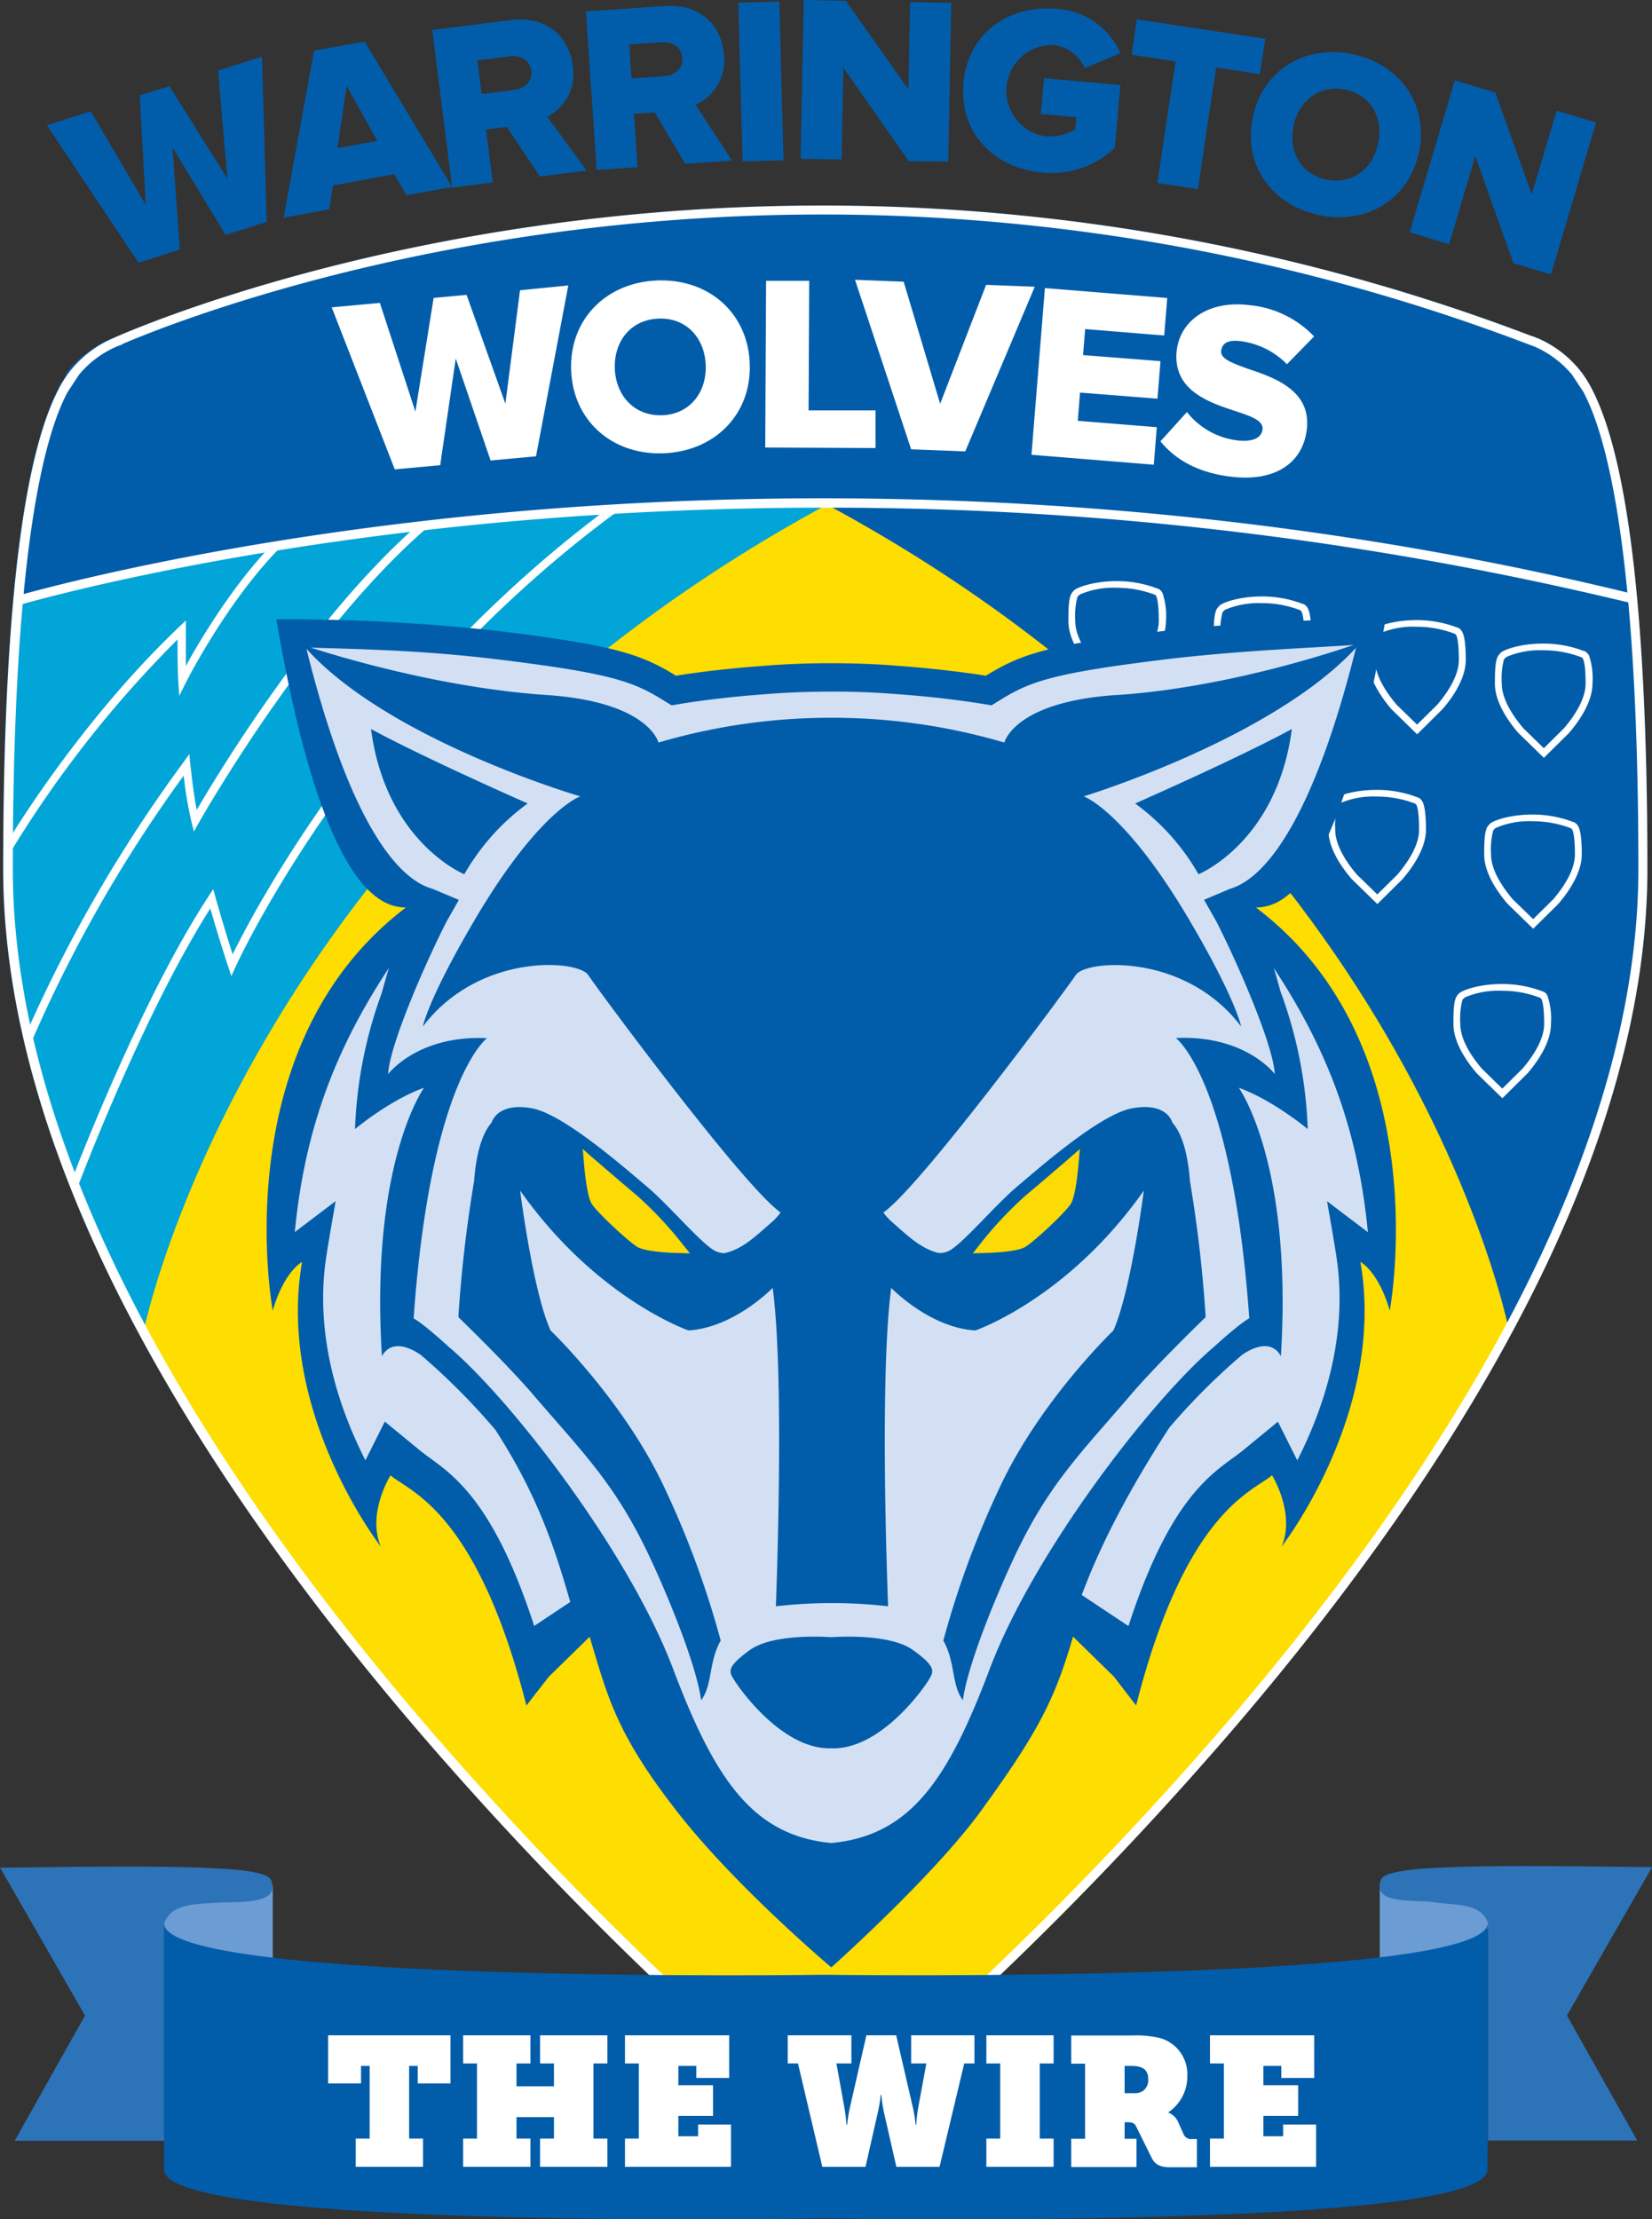
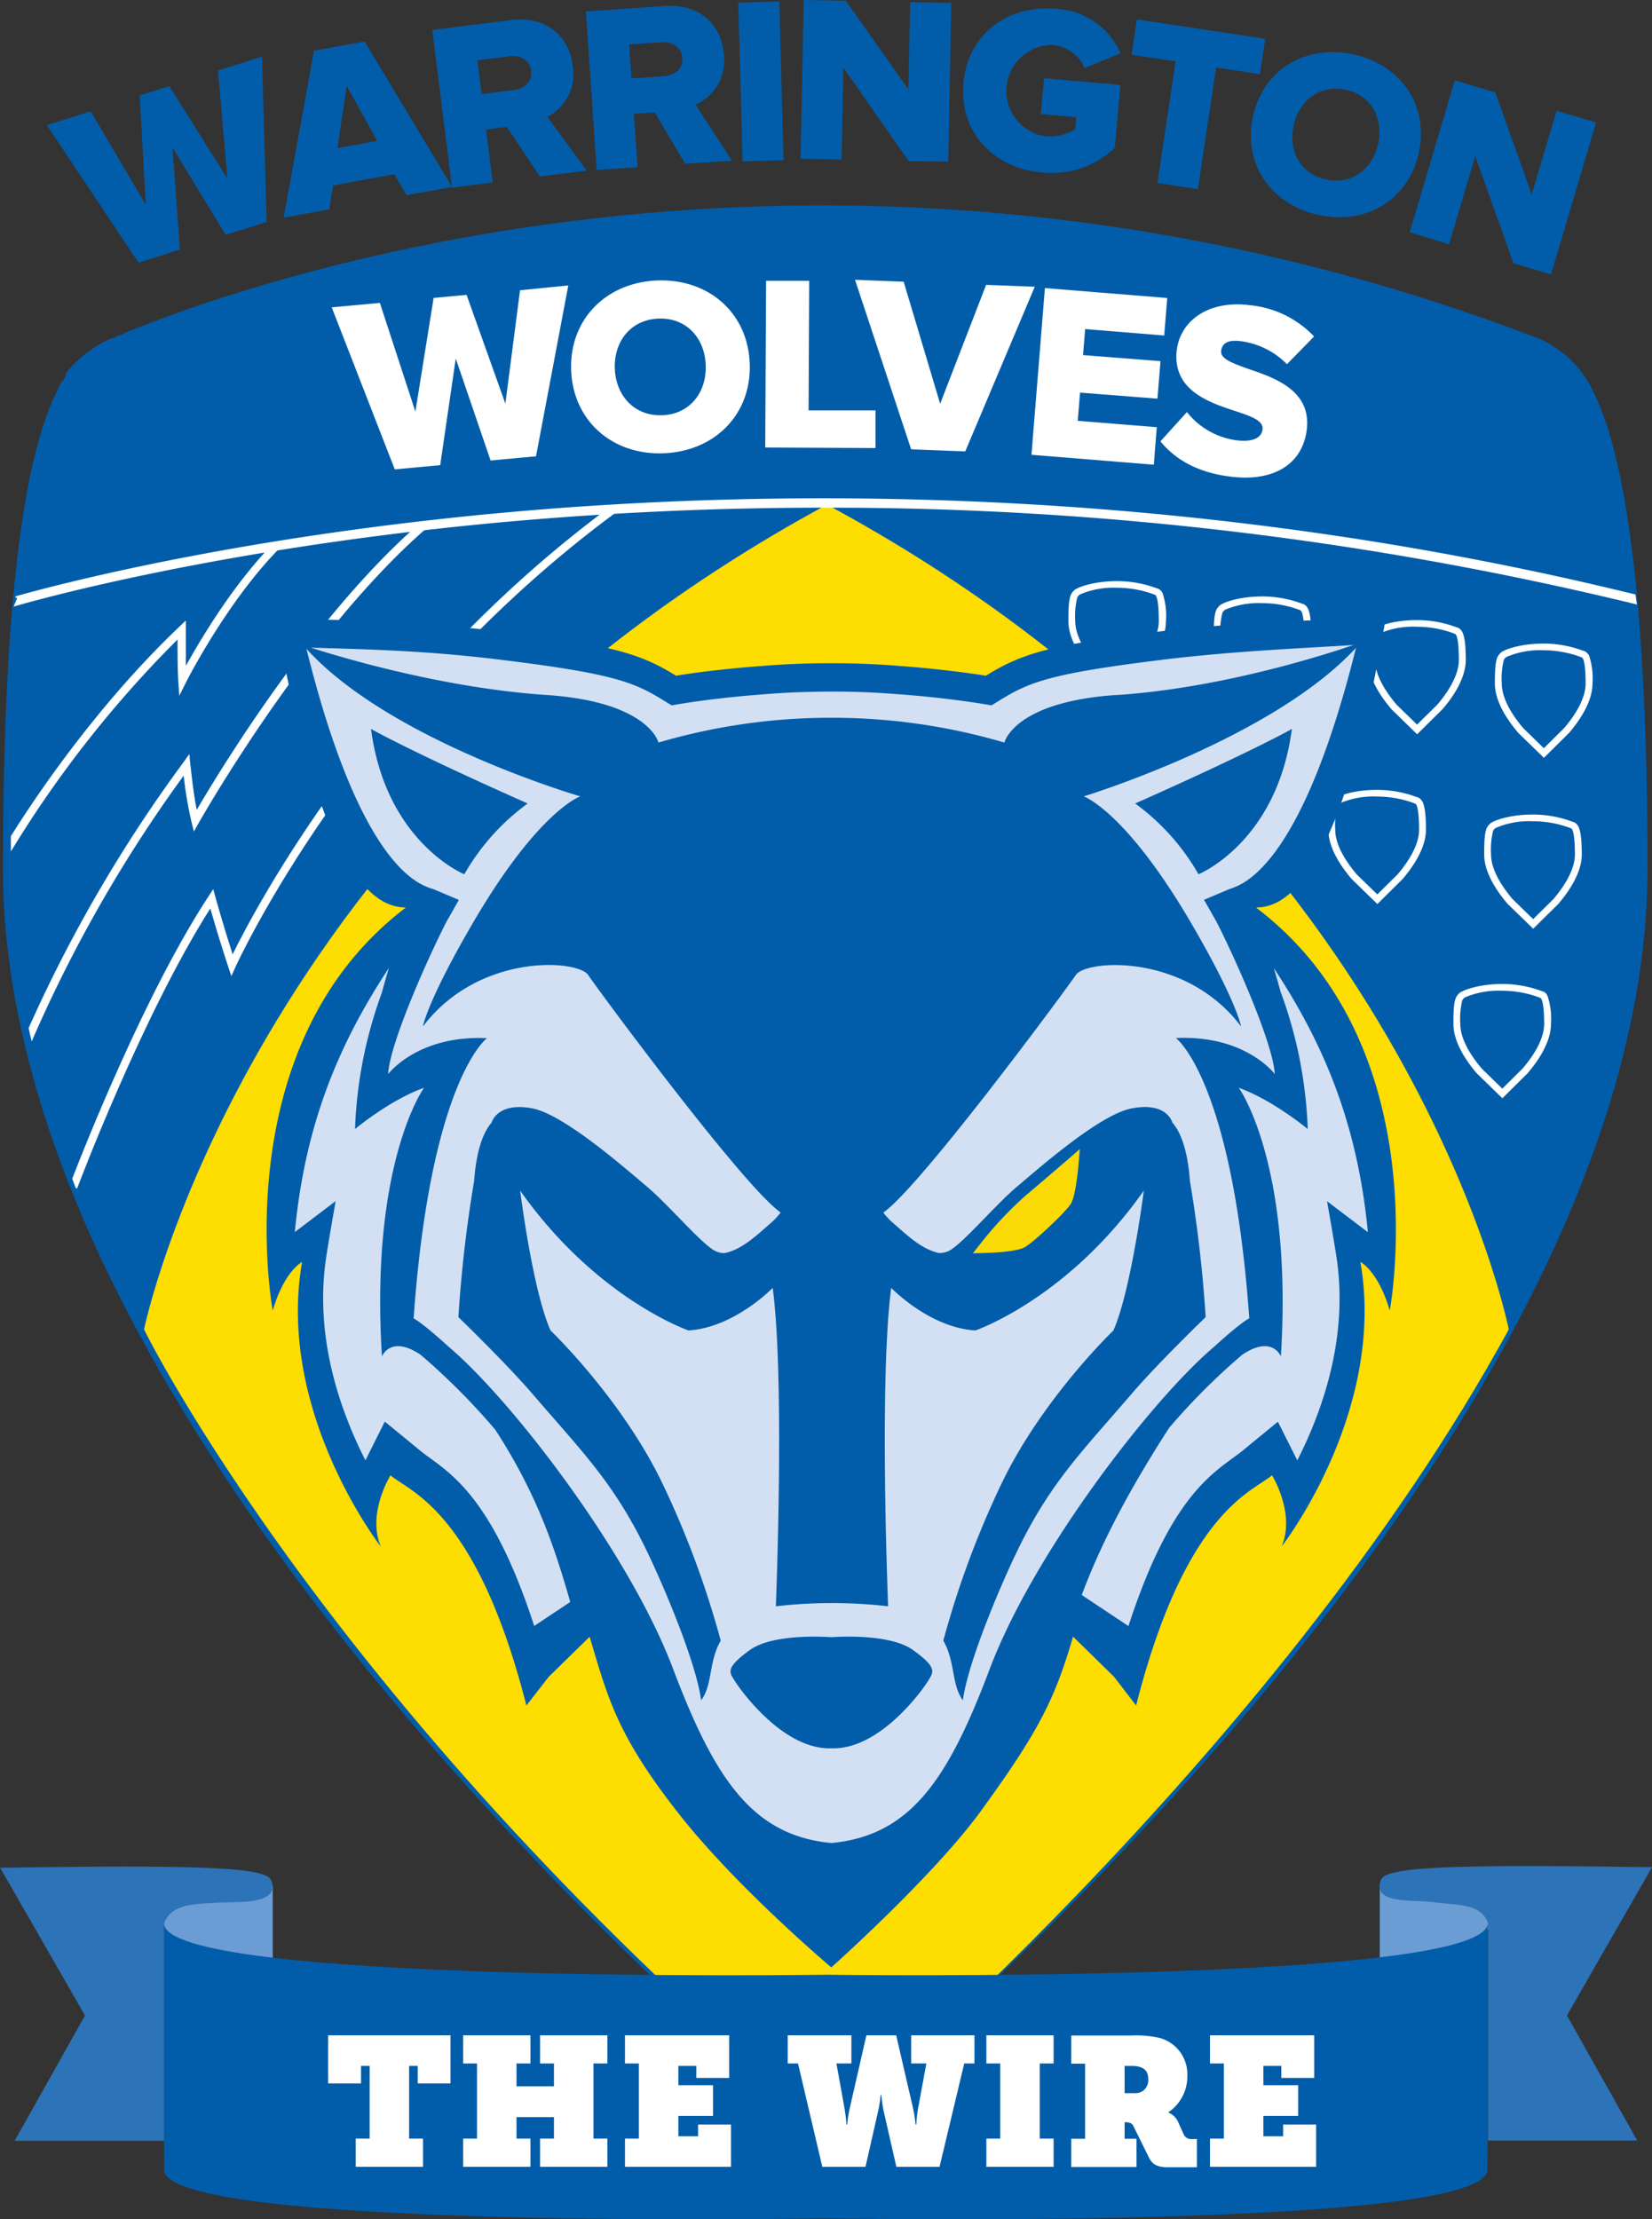
<svg xmlns="http://www.w3.org/2000/svg" xmlns:xlink="http://www.w3.org/1999/xlink" id="Layer_1" data-name="Layer 1" viewBox="0 0 271.71 365">
  <rect x="0" y="0" width="271.71" height="365" fill="#333333" stroke="none" />
  <defs>
    <style>.cls-1{fill:none;}.cls-2{fill:#015daa;}.cls-3{clip-path:url(#clip-path);}.cls-4{fill:url(#linear-gradient);}.cls-5{clip-path:url(#clip-path-2);}.cls-6{fill:url(#linear-gradient-2);}.cls-7{clip-path:url(#clip-path-3);}.cls-8{fill:url(#linear-gradient-3);}.cls-9{clip-path:url(#clip-path-4);}.cls-10{fill:url(#linear-gradient-4);}.cls-11{clip-path:url(#clip-path-5);}.cls-12{fill:url(#linear-gradient-5);}.cls-13{clip-path:url(#clip-path-6);}.cls-14{fill:url(#linear-gradient-6);}.cls-15{clip-path:url(#clip-path-7);}.cls-16{fill:url(#linear-gradient-7);}.cls-17{fill:#01a5d7;}.cls-18{fill:#fff;}.cls-19{fill:#6b9cd3;}.cls-20{fill:#fedd00;}.cls-21{fill:#d3e0f4;}.cls-22{fill:#fbda05;}.cls-23{fill:#2d73b8;}</style>
    <clipPath id="clip-path" transform="translate(-114.14 -67.5)">
      <path class="cls-1" d="M364.69,187.28c-1.62-1.91-3.55-4.73-3.55-7.36a12.63,12.63,0,0,1,.35-3.94,2,2,0,0,1,.44-.44,14,14,0,0,1,6.08-1.09,17.52,17.52,0,0,1,6.25,1.16l.18.13.05.09c.16.31.44,1.26.44,4.09,0,2.63-1.94,5.47-3.54,7.34l-3.33,3.3-3.37-3.28Zm-3.45-12.63a2.64,2.64,0,0,0-.74.79c-.41.77-.49,2.17-.49,4.48,0,3,2.09,6.06,3.84,8.11l4.22,4.11,4.15-4.11c1.75-2.05,3.84-5.13,3.84-8.11a11.78,11.78,0,0,0-.57-4.62l-.13-.21-.06-.06a1.61,1.61,0,0,0-.6-.46l-.07,0a18.53,18.53,0,0,0-6.62-1.22c-3.87,0-6.31,1-6.77,1.32" />
    </clipPath>
    <linearGradient id="linear-gradient" x1="-31.36" y1="2.85" x2="-30.37" y2="2.85" gradientTransform="matrix(16.09, 0, 0, -16.09, 750.33, 161.1)" gradientUnits="userSpaceOnUse">
      <stop offset="0" stop-color="#fff" />
      <stop offset="0.12" stop-color="#f7f7f7" />
      <stop offset="0.3" stop-color="#e1e1e1" />
      <stop offset="0.52" stop-color="#bdbdbd" />
      <stop offset="0.78" stop-color="#8b8b8b" />
      <stop offset="1" stop-color="#595959" />
    </linearGradient>
    <clipPath id="clip-path-2" transform="translate(-114.14 -67.5)">
      <path class="cls-1" d="M362.93,215.39c-1.62-1.91-3.55-4.73-3.55-7.35a12.66,12.66,0,0,1,.35-3.95,1.84,1.84,0,0,1,.44-.43,13.9,13.9,0,0,1,6.08-1.09,17.51,17.51,0,0,1,6.25,1.15l.18.14.05.08c.16.31.44,1.26.44,4.09,0,2.64-1.94,5.47-3.54,7.35l-3.33,3.29Zm-3.45-12.63a2.78,2.78,0,0,0-.74.79c-.41.77-.49,2.17-.49,4.49,0,3,2.09,6.05,3.84,8.11l4.22,4.1,4.15-4.1c1.75-2.06,3.84-5.13,3.84-8.11,0-2.39-.19-3.9-.57-4.62l-.13-.21-.06-.07a1.58,1.58,0,0,0-.6-.45l-.07,0a18.53,18.53,0,0,0-6.62-1.22c-3.87,0-6.31,1-6.77,1.32" />
    </clipPath>
    <linearGradient id="linear-gradient-2" x1="-31.36" y1="2.86" x2="-30.36" y2="2.86" gradientTransform="matrix(16.09, 0, 0, -16.09, 748.57, 189.28)" xlink:href="#linear-gradient" />
    <clipPath id="clip-path-3" transform="translate(-114.14 -67.5)">
      <path class="cls-1" d="M357.87,243.27c-1.63-1.91-3.55-4.73-3.55-7.36a12.71,12.71,0,0,1,.34-3.94,2.31,2.31,0,0,1,.44-.44,14.08,14.08,0,0,1,6.08-1.08,17.47,17.47,0,0,1,6.25,1.15l.18.14.05.08c.17.31.45,1.26.45,4.09,0,2.64-1.95,5.47-3.55,7.34l-3.33,3.3-3.36-3.28Zm-3.45-12.63a2.64,2.64,0,0,0-.74.79c-.42.77-.49,2.17-.49,4.48,0,3,2.08,6.06,3.83,8.11l4.22,4.11,4.15-4.11c1.75-2.05,3.84-5.13,3.84-8.11a11.78,11.78,0,0,0-.57-4.62l-.13-.21,0-.06a1.67,1.67,0,0,0-.6-.46l-.08,0a18.49,18.49,0,0,0-6.62-1.22c-3.86,0-6.31,1-6.76,1.32" />
    </clipPath>
    <linearGradient id="linear-gradient-3" x1="-31.36" y1="2.86" x2="-30.36" y2="2.86" gradientTransform="matrix(16.09, 0, 0, -16.09, 743.49, 217.23)" xlink:href="#linear-gradient" />
    <clipPath id="clip-path-4" transform="translate(-114.14 -67.5)">
      <path class="cls-1" d="M337.3,211.33c-1.62-1.91-3.55-4.73-3.55-7.35a12.66,12.66,0,0,1,.35-3.95,1.84,1.84,0,0,1,.44-.43,13.9,13.9,0,0,1,6.08-1.09,17.41,17.41,0,0,1,6.24,1.15l.19.14.05.08c.16.31.44,1.26.44,4.1,0,2.63-1.94,5.46-3.54,7.34l-3.33,3.29-3.37-3.28Zm-3.45-12.63a2.78,2.78,0,0,0-.74.79c-.41.77-.49,2.17-.49,4.49,0,3,2.09,6.05,3.84,8.1l4.22,4.11,4.15-4.11c1.75-2.05,3.84-5.13,3.84-8.1,0-2.39-.19-3.9-.57-4.62l-.13-.21-.06-.07a1.49,1.49,0,0,0-.6-.45l-.07,0a18.53,18.53,0,0,0-6.62-1.22c-3.87,0-6.31,1-6.77,1.32" />
    </clipPath>
    <linearGradient id="linear-gradient-4" x1="-31.36" y1="2.86" x2="-30.36" y2="2.86" gradientTransform="matrix(16.09, 0, 0, -16.09, 722.89, 185.21)" xlink:href="#linear-gradient" />
    <clipPath id="clip-path-5" transform="translate(-114.14 -67.5)">
      <path class="cls-1" d="M343.85,183.41c-1.62-1.91-3.55-4.73-3.55-7.36a12.33,12.33,0,0,1,.35-3.94,2,2,0,0,1,.44-.44,13.83,13.83,0,0,1,6.07-1.09,17.48,17.48,0,0,1,6.25,1.16l.18.14.05.08c.17.31.44,1.25.44,4.09,0,2.64-1.94,5.47-3.54,7.34l-3.33,3.29Zm-3.45-12.63a2.78,2.78,0,0,0-.74.79c-.41.77-.49,2.17-.49,4.48,0,3,2.09,6.06,3.84,8.11l4.21,4.11,4.15-4.11c1.76-2,3.85-5.13,3.85-8.11,0-2.38-.19-3.89-.58-4.62l-.13-.21-.05-.07a1.67,1.67,0,0,0-.6-.45l-.08,0a18.43,18.43,0,0,0-6.61-1.21c-3.88,0-6.32,1-6.77,1.32" />
    </clipPath>
    <linearGradient id="linear-gradient-5" x1="-31.36" y1="2.85" x2="-30.36" y2="2.85" gradientTransform="matrix(16.09, 0, 0, -16.09, 729.43, 157.22)" xlink:href="#linear-gradient" />
    <clipPath id="clip-path-6" transform="translate(-114.14 -67.5)">
      <path class="cls-1" d="M318.41,179.52c-1.63-1.91-3.55-4.73-3.55-7.35a12.36,12.36,0,0,1,.35-3.95,2,2,0,0,1,.43-.44,14.25,14.25,0,0,1,6.08-1.08,17.47,17.47,0,0,1,6.25,1.15l.18.14.05.08c.17.31.45,1.26.45,4.1,0,2.63-1.95,5.46-3.55,7.34l-3.32,3.29-3.37-3.28ZM315,166.89a2.78,2.78,0,0,0-.74.79c-.41.77-.49,2.17-.49,4.49,0,3,2.08,6.05,3.84,8.1l4.21,4.11,4.15-4.11c1.76-2.05,3.84-5.12,3.84-8.1,0-2.39-.19-3.9-.57-4.62l-.13-.21-.05-.07a1.64,1.64,0,0,0-.6-.45l-.08,0a18.49,18.49,0,0,0-6.62-1.22c-3.86,0-6.31,1-6.76,1.32" />
    </clipPath>
    <linearGradient id="linear-gradient-6" x1="-31.36" y1="2.85" x2="-30.36" y2="2.85" gradientTransform="matrix(16.09, 0, 0, -16.09, 703.93, 153.32)" xlink:href="#linear-gradient" />
    <clipPath id="clip-path-7" transform="translate(-114.14 -67.5)">
-       <path class="cls-1" d="M294.55,177c-1.63-1.91-3.56-4.73-3.56-7.36a12.55,12.55,0,0,1,.35-3.94,2,2,0,0,1,.44-.44,14,14,0,0,1,6.08-1.09,17.52,17.52,0,0,1,6.25,1.16l.18.13,0,.08c.17.31.44,1.26.44,4.1,0,2.64-1.94,5.47-3.54,7.34l-3.33,3.29L294.55,177Zm-3.46-12.63a2.64,2.64,0,0,0-.74.79c-.41.77-.49,2.17-.49,4.48,0,3,2.09,6,3.84,8.11l4.22,4.1h0l4.15-4.1c1.75-2.05,3.84-5.13,3.84-8.11a11.74,11.74,0,0,0-.57-4.62l-.13-.21-.06-.07a1.67,1.67,0,0,0-.6-.45l-.07,0a18.52,18.52,0,0,0-6.62-1.21c-3.87,0-6.31,1-6.77,1.32" />
-     </clipPath>
+       </clipPath>
    <linearGradient id="linear-gradient-7" x1="-31.35" y1="2.85" x2="-30.35" y2="2.85" gradientTransform="matrix(16.09, 0, 0, -16.09, 679.93, 150.84)" xlink:href="#linear-gradient" />
  </defs>
  <title>warrington-wolves-seeklogo.com [Converted]</title>
  <path class="cls-2" d="M375.89,131.29h0a17.56,17.56,0,0,0-1.54-2.47h0c-.16-.21-.32-.42-.48-.61a18.28,18.28,0,0,0-6.77-5.09h0l-.06,0c-.41-.18-.72-.28-.87-.33a327.43,327.43,0,0,0-116.81-21.5c-68.68,0-116.25,21.65-116.72,21.87h-.21a19.63,19.63,0,0,0-7.41,5.67h0c0,.78-.89,1.61-1.33,2.47h.11c-6.12,11.49-9.17,38.13-9.17,79.19,0,22.5,7.12,47.42,21.1,74,11.17,21.27,26.75,43.67,46.28,66.6a567.93,567.93,0,0,0,67.26,66.51h1.06A573.61,573.61,0,0,0,317.68,351c19.56-22.92,35.14-45.29,46.32-66.56,14-26.62,21.11-51.52,21.11-74C385.11,169.47,382,142.87,375.89,131.29Z" transform="translate(-114.14 -67.5)" />
  <g class="cls-3">
    <rect class="cls-4" x="245.87" y="105.83" width="16.05" height="18.81" />
  </g>
  <g class="cls-5">
    <rect class="cls-6" x="244.11" y="133.94" width="16.05" height="18.81" />
  </g>
  <g class="cls-7">
    <rect class="cls-8" x="239.04" y="161.82" width="16.05" height="18.81" />
  </g>
  <g class="cls-9">
    <rect class="cls-10" x="218.48" y="129.88" width="16.05" height="18.81" />
  </g>
  <g class="cls-11">
    <rect class="cls-12" x="225.02" y="101.96" width="16.05" height="18.81" />
  </g>
  <g class="cls-13">
    <rect class="cls-14" x="199.59" y="98.07" width="16.05" height="18.81" />
  </g>
  <g class="cls-15">
    <rect class="cls-16" x="175.72" y="95.52" width="16.05" height="18.81" />
  </g>
  <path class="cls-2" d="M151.25,106.13l-8.74-14.39,1.21,16.8-6.79,2.17L121.86,88.1l7.2-2.3,9.06,15.4-1-18L142,81.67l9.55,15.24L150,79.12l7.23-2.31L158,104ZM181,99.61,179,96.15,168.9,98l-.6,3.93-7.51,1.37,5-27.45,8.32-1.52,14.39,23.93Zm-9.85-18-1.51,10.26,6.55-1.19Zm31.8,14.92-5.45-8.15-3.42.42,1.1,8.71-6.68.84-3.26-25.92,13-1.63c5.75-.72,9.5,2.68,10.1,7.49a7.9,7.9,0,0,1-4.19,8.42l6.48,8.86Zm-1.44-17.42c-.22-1.75-1.82-2.57-3.57-2.35l-5.28.66.69,5.56,5.29-.67c1.74-.22,3.1-1.37,2.87-3.2m25.32,15.32-5-8.45-3.44.23L219,95l-6.72.45L210.5,69.38l13.05-.89c5.78-.39,9.32,3.21,9.65,8.06a7.92,7.92,0,0,1-4.66,8.17l6,9.21ZM226.36,77c-.12-1.75-1.67-2.67-3.43-2.55l-5.31.36.38,5.59,5.31-.36c1.76-.12,3.18-1.2,3.05-3m9.92,17-.71-26.11,6.74-.18.7,26.11ZM263.6,94,252.85,78.63l-.29,15.11-6.74-.13.51-26.11,6.93.13,10.29,14.58.28-14.37,6.77.13-.5,26.11Zm9-12.83c.74-8.27,7.51-12.89,15.27-12.21a12.18,12.18,0,0,1,10.56,7.3l-5.87,2.43a6.5,6.5,0,0,0-5.21-3.8A7.56,7.56,0,0,0,286,89.91,8.22,8.22,0,0,0,291,88.77l.18-2-5.85-.52.52-5.89,12.56,1.12-.91,10.33a15.1,15.1,0,0,1-12,4.06c-7.76-.69-13.62-6.44-12.89-14.71m31.89,16.43,3-20-7.24-1.09.87-5.81,21.11,3.19-.88,5.81-7.2-1.09-3,20Zm15.72-10.91c1.68-7.77,8.72-11.93,16.52-10.23s12.44,8.39,10.76,16.16-8.69,11.94-16.5,10.24-12.47-8.4-10.78-16.17m20.58,4.47c.91-4.17-1.11-8-5.32-8.89s-7.66,1.7-8.57,5.87,1.11,8,5.36,8.9,7.63-1.75,8.53-5.88m22.27,19.64-6.29-17.62-4.3,14.49L346,105.71l7.42-25,6.65,2,6,16.78,4.09-13.78,6.49,1.93-7.42,25Z" transform="translate(-114.14 -67.5)" />
  <path class="cls-2" d="M250.22,150.57c87.19,57.33,106.1,145.84,106.1,145.84s23.81-36.12,27.61-74.2c.43-32.77-1.27-56.2-1.27-56.2s-52.78-15.46-128.41-15.46l-4,0" transform="translate(-114.14 -67.5)" />
-   <path class="cls-17" d="M117.18,165.46a370.14,370.14,0,0,0-1.24,55.42c3.8,38.08,27.58,75,27.58,75s19.51-88,106.7-145.29l-4.17,0c-75.58,0-128.87,14.91-128.87,14.91" transform="translate(-114.14 -67.5)" />
  <path class="cls-18" d="M158.86,319.88l-.91-1.24Z" transform="translate(-114.14 -67.5)" />
  <path class="cls-19" d="M159,377.51s0,2.77-9.82,2.77-7.93,4.29-7.93,4.29.07,3.31,17.75,5.19Z" transform="translate(-114.14 -67.5)" />
  <path class="cls-20" d="M137.83,286.16s30.93,63.16,112.6,131.75c0,0,73.4-61.3,111.86-131.75,0,0-16.42-84.08-112.14-135.66-95.29,51.58-112.32,135.66-112.32,135.66" transform="translate(-114.14 -67.5)" />
  <path class="cls-18" d="M364.69,187.28c-1.62-1.91-3.55-4.73-3.55-7.36a12.63,12.63,0,0,1,.35-3.94,2,2,0,0,1,.44-.44,14,14,0,0,1,6.08-1.09,17.52,17.52,0,0,1,6.25,1.16l.18.13.05.09c.16.31.44,1.26.44,4.09,0,2.63-1.94,5.47-3.54,7.34l-3.33,3.3-3.37-3.28Zm-3.45-12.63a2.64,2.64,0,0,0-.74.79c-.41.77-.49,2.17-.49,4.48,0,3,2.09,6.06,3.84,8.11l4.22,4.11,4.15-4.11c1.75-2.05,3.84-5.13,3.84-8.11a11.78,11.78,0,0,0-.57-4.62l-.13-.21-.06-.06a1.61,1.61,0,0,0-.6-.46l-.07,0a18.53,18.53,0,0,0-6.62-1.22c-3.87,0-6.31,1-6.77,1.32" transform="translate(-114.14 -67.5)" />
  <path class="cls-18" d="M362.93,215.39c-1.62-1.91-3.55-4.73-3.55-7.35a12.66,12.66,0,0,1,.35-3.95,1.84,1.84,0,0,1,.44-.43,13.9,13.9,0,0,1,6.08-1.09,17.51,17.51,0,0,1,6.25,1.15l.18.14.05.08c.16.31.44,1.26.44,4.09,0,2.64-1.94,5.47-3.54,7.35l-3.33,3.29Zm-3.45-12.63a2.78,2.78,0,0,0-.74.79c-.41.77-.49,2.17-.49,4.49,0,3,2.09,6.05,3.84,8.11l4.22,4.1,4.15-4.1c1.75-2.06,3.84-5.13,3.84-8.11,0-2.39-.19-3.9-.57-4.62l-.13-.21-.06-.07a1.58,1.58,0,0,0-.6-.45l-.07,0a18.53,18.53,0,0,0-6.62-1.22c-3.87,0-6.31,1-6.77,1.32" transform="translate(-114.14 -67.5)" />
  <path class="cls-18" d="M357.87,243.27c-1.63-1.91-3.55-4.73-3.55-7.36a12.71,12.71,0,0,1,.34-3.94,2.31,2.31,0,0,1,.44-.44,14.08,14.08,0,0,1,6.08-1.08,17.47,17.47,0,0,1,6.25,1.15l.18.14.05.08c.17.31.45,1.26.45,4.09,0,2.64-1.95,5.47-3.55,7.34l-3.33,3.3-3.36-3.28Zm-3.45-12.63a2.64,2.64,0,0,0-.74.79c-.42.77-.49,2.17-.49,4.48,0,3,2.08,6.06,3.83,8.11l4.22,4.11,4.15-4.11c1.75-2.05,3.84-5.13,3.84-8.11a11.78,11.78,0,0,0-.57-4.62l-.13-.21,0-.06a1.67,1.67,0,0,0-.6-.46l-.08,0a18.49,18.49,0,0,0-6.62-1.22c-3.86,0-6.31,1-6.76,1.32" transform="translate(-114.14 -67.5)" />
  <path class="cls-18" d="M337.3,211.33c-1.62-1.91-3.55-4.73-3.55-7.35a12.66,12.66,0,0,1,.35-3.95,1.84,1.84,0,0,1,.44-.43,13.9,13.9,0,0,1,6.08-1.09,17.41,17.41,0,0,1,6.24,1.15l.19.14.05.08c.16.31.44,1.26.44,4.1,0,2.63-1.94,5.46-3.54,7.34l-3.33,3.29-3.37-3.28Zm-3.45-12.63a2.78,2.78,0,0,0-.74.79c-.41.77-.49,2.17-.49,4.49,0,3,2.09,6.05,3.84,8.1l4.22,4.11,4.15-4.11c1.75-2.05,3.84-5.13,3.84-8.1,0-2.39-.19-3.9-.57-4.62l-.13-.21-.06-.07a1.49,1.49,0,0,0-.6-.45l-.07,0a18.53,18.53,0,0,0-6.62-1.22c-3.87,0-6.31,1-6.77,1.32" transform="translate(-114.14 -67.5)" />
  <path class="cls-18" d="M343.85,183.41c-1.62-1.91-3.55-4.73-3.55-7.36a12.33,12.33,0,0,1,.35-3.94,2,2,0,0,1,.44-.44,13.83,13.83,0,0,1,6.07-1.09,17.48,17.48,0,0,1,6.25,1.16l.18.14.05.08c.17.31.44,1.25.44,4.09,0,2.64-1.94,5.47-3.54,7.34l-3.33,3.29Zm-3.45-12.63a2.78,2.78,0,0,0-.74.79c-.41.77-.49,2.17-.49,4.48,0,3,2.09,6.06,3.84,8.11l4.21,4.11,4.15-4.11c1.76-2,3.85-5.13,3.85-8.11,0-2.38-.19-3.89-.58-4.62l-.13-.21-.05-.07a1.67,1.67,0,0,0-.6-.45l-.08,0a18.43,18.43,0,0,0-6.61-1.21c-3.88,0-6.32,1-6.77,1.32" transform="translate(-114.14 -67.5)" />
  <path class="cls-18" d="M318.41,179.52c-1.63-1.91-3.55-4.73-3.55-7.35a12.36,12.36,0,0,1,.35-3.95,2,2,0,0,1,.43-.44,14.25,14.25,0,0,1,6.08-1.08,17.47,17.47,0,0,1,6.25,1.15l.18.14.05.08c.17.31.45,1.26.45,4.1,0,2.63-1.95,5.46-3.55,7.34l-3.32,3.29-3.37-3.28ZM315,166.89a2.78,2.78,0,0,0-.74.79c-.41.77-.49,2.17-.49,4.49,0,3,2.08,6.05,3.84,8.1l4.21,4.11,4.15-4.11c1.76-2.05,3.84-5.12,3.84-8.1,0-2.39-.19-3.9-.57-4.62l-.13-.21-.05-.07a1.64,1.64,0,0,0-.6-.45l-.08,0a18.49,18.49,0,0,0-6.62-1.22c-3.86,0-6.31,1-6.76,1.32" transform="translate(-114.14 -67.5)" />
  <path class="cls-18" d="M294.55,177c-1.63-1.91-3.56-4.73-3.56-7.36a12.55,12.55,0,0,1,.35-3.94,2,2,0,0,1,.44-.44,14,14,0,0,1,6.08-1.09,17.52,17.52,0,0,1,6.25,1.16l.18.13,0,.08c.17.31.44,1.26.44,4.1,0,2.64-1.94,5.47-3.54,7.34l-3.33,3.29L294.55,177Zm-3.46-12.63a2.64,2.64,0,0,0-.74.79c-.41.77-.49,2.17-.49,4.48,0,3,2.09,6,3.84,8.11l4.22,4.1h0l4.15-4.1c1.75-2.05,3.84-5.13,3.84-8.11a11.74,11.74,0,0,0-.57-4.62l-.13-.21-.06-.07a1.67,1.67,0,0,0-.6-.45l-.07,0a18.52,18.52,0,0,0-6.62-1.21c-3.87,0-6.31,1-6.77,1.32" transform="translate(-114.14 -67.5)" />
  <path class="cls-18" d="M213.86,151.32c-38.12,28.41-57.62,65.32-61.46,73.14-1.61-5-2.79-9.27-2.8-9.31l-.39-1.41-.8,1.22c-10.26,15.68-20.2,40.74-22.39,46.4.2.52.38,1,.57,1.53l.23.09c.1-.29,10.7-28.42,21.91-46.07q1.36,4.78,2.93,9.53l.53,1.6.7-1.54c.19-.43,19.71-43.24,62.79-74.89l-.26-.37-1.56.08" transform="translate(-114.14 -67.5)" />
  <path class="cls-18" d="M182.5,154.16c-17.12,15.19-32.33,40.24-36,46.54-.69-3.46-1-7.4-1.06-7.45l-.16-1.73-1,1.4a234.36,234.36,0,0,0-25.43,43.67c.16.74.33,1.47.5,2.2a228.41,228.41,0,0,1,25-43.72,64.64,64.64,0,0,0,1.28,7.59l.4,1.6.81-1.44c.18-.31,17.51-31,37.18-48.2l-.5-.58-1,.12" transform="translate(-114.14 -67.5)" />
  <path class="cls-18" d="M158.16,157.85c-6.24,6.69-11.29,15.25-13.45,19.18,0-2,0-3.93,0-5.9l0-1.58-1.14,1.09c-14,13.34-24.28,29-27.64,34.39v2.51a185.07,185.07,0,0,1,27.41-34.86c0,1.8,0,4.75.12,6.84l.16,2.42,1.09-2.17c.06-.13,6.8-13.47,15.61-22.3l-2.19.38" transform="translate(-114.14 -67.5)" />
  <path class="cls-2" d="M275.46,365.37c9.73-13.36,12.23-18.67,15.17-28.69l6.73,6.59v0L301,348c8.18-32.1,19.2-35.14,22.35-37.86,0,0,3.9,6.25,1.59,11.71,0,0,17.25-22.1,12.95-46.8,0,0,2.94,1.49,4.83,8,0,0,8.17-43.47-22-66.28,3.65-.14,13.47-1.63,21.3-47.41a317.66,317.66,0,0,0-37.2,2c-18.18,2.24-22.66,3.64-28.53,7.28,0,0-5.89-1-14.34-1.62-3.65-.31-7.59-.44-11.09-.44h-.1c-3.51,0-7.45.13-11.09.44-8.45.6-14.34,1.62-14.34,1.62-5.88-3.64-10.35-5-28.54-7.28a317.58,317.58,0,0,0-37.2-2c7.83,45.77,17.66,47.27,21.3,47.41C150.85,239.59,159,283.06,159,283.06c1.88-6.51,4.82-8,4.82-8-4.29,24.7,12.95,46.8,12.95,46.8-2.31-5.46,1.6-11.71,1.6-11.71,3.14,2.72,14.16,5.75,22.35,37.86l3.67-4.72v0l6.73-6.59c3,10,4.39,16,14.58,29,9.57,12.24,25.17,25.38,25.17,25.38s16.74-14.92,24.57-25.68" transform="translate(-114.14 -67.5)" />
  <path class="cls-21" d="M162.63,270.14l6.72-5.1s-1.34,7.52-1.68,10.08c-1.67,12.78,2.46,24.45,6.57,32.56l3.19-6.37,5.35,4.39c4.1,3.55,11.66,5.92,19.22,29.22l5.93-3.94c-2.5-8.72-5.39-17.64-12.33-28.33a110.58,110.58,0,0,0-12.28-12.33c-4.95-3.33-6.36.27-6.36.27-2-31.89,6.92-44.18,6.92-44.18-5.63,2-11.35,6.79-11.35,6.79a72.38,72.38,0,0,1,4.4-22.39q.57-2.1,1.17-4.11c-7.89,12-13.72,25.1-15.47,43.44m162.21-39.33a72.36,72.36,0,0,1,4.39,22.39s-5.71-4.76-11.34-6.79c0,0,8.91,12.29,6.92,44.18,0,0-1.41-3.6-6.36-.27a107.5,107.5,0,0,0-12,12c-7.35,11.37-11.58,20-14.39,27.51l7.68,5.11c7.57-23.3,15.12-25.67,19.23-29.22l5.35-4.39,3.19,6.36c4.11-8.1,8.24-19.77,6.57-32.55-.34-2.56-1.68-10.08-1.68-10.08l6.72,5.1c-1.75-18.34-7.58-31.45-15.47-43.44q.6,2,1.17,4.11M305.41,176c-18.31,2.25-21.9,3.62-26.84,6.68l-1.35.83-1.57-.26c-.06,0-5.81-1-13.93-1.58h-.05q-5.35-.44-10.74-.42c-3.64,0-7.55.14-10.83.42h0c-8.12.58-13.88,1.57-13.94,1.58l-1.56.26-1.35-.83c-4.94-3.06-8.53-4.43-26.85-6.68-11.87-1.46-21.2-1.7-31.91-2,9.6,38.83,20,39.21,21.12,39.82l4,1.69-2.07,3.65c-3.68,7.25-9.35,20.36-9.56,25,0,0,4.83-6.46,16.26-5.91,0,0-9.27,6.78-12.07,46.09,0,0,1.31.6,5.78,4.68,10.11,8.52,29.62,33.66,36.91,53,6.79,17.95,13,27.34,25.91,28.59H251C264,369.34,270.13,360,276.92,342c7.29-19.32,26.8-44.46,36.91-53,4.47-4.08,5.78-4.68,5.78-4.68-2.8-39.31-12.07-46.09-12.07-46.09,11.44-.55,16.26,5.91,16.26,5.91-.21-4.62-5.87-17.73-9.56-25l-2.07-3.65,4-1.69c1.17-.61,11.52-1.42,21.12-40.25-8.7.57-20,1-31.92,2.45" transform="translate(-114.14 -67.5)" />
  <path class="cls-2" d="M297.69,181.81c-16.82,1.14-18.36,7.82-18.36,7.82a100.33,100.33,0,0,0-28.3-4.08h-.29a100.33,100.33,0,0,0-28.3,4.08s-1.54-6.68-18.36-7.82C183.89,180.46,164,173.6,164,173.6c13.43,15.52,45.58,24.88,45.58,24.88s-7,2.35-18,21.4c-7.18,12.38-7.89,16.45-7.89,16.45,9.23-12.17,25.51-11,27.19-8.47s24.34,33.15,31.06,38.6l.59.48a13.94,13.94,0,0,1-1.19,1.34c-2.68,2.31-5.07,4.74-8.09,5.33a3.69,3.69,0,0,1-1.66-.46c-2.37-1.4-7.55-7.55-11.05-10.49s-13.66-11.9-18.88-12.87-6.47,1.7-6.68,2.37c-1.63,1.84-2.56,5.37-2.86,9.58h0a218.15,218.15,0,0,0-2.59,22.39s7.87,7.59,12.26,12.71c7.78,9.07,13,14.2,18.25,24.77,2.88,5.78,8.58,19.15,9.42,25.54,1.9-2.54,1.21-6.31,3.22-9.82a151.47,151.47,0,0,0-9.52-25.71c-6.72-14.06-18.47-25.3-18.47-25.3-2.94-6.56-5-23-5-23,12.55,17.8,27.69,23,27.69,23,7.55-.47,13.85-7,13.85-7,1.78,13.53.84,43.61.52,52.37a80.64,80.64,0,0,1,18.46,0c-.33-8.76-1.27-38.84.51-52.37,0,0,6.3,6.56,13.85,7,0,0,15.14-5.16,27.7-23,0,0-2.1,16.4-5,23,0,0-11.75,11.24-18.46,25.3a151.47,151.47,0,0,0-9.52,25.71c2,3.51,1.32,7.28,3.22,9.82.83-6.39,6.53-19.76,9.42-25.54,5.26-10.57,10.47-15.7,18.25-24.77,4.38-5.12,12.26-12.71,12.26-12.71a218.15,218.15,0,0,0-2.59-22.39h0c-.3-4.21-1.23-7.74-2.87-9.58-.21-.67-1.38-3.35-6.67-2.37s-15.39,9.93-18.89,12.87-8.67,9.09-11.05,10.49a3.48,3.48,0,0,1-1.82.43c-2.94-.65-5.29-3-7.93-5.3a12.79,12.79,0,0,1-1.19-1.34l.6-.48c6.71-5.45,29.37-36.09,31.05-38.6s18-3.69,27.19,8.47c0,0-.71-4.07-7.89-16.45-11-19-18-21.4-18-21.4s32.15-9.79,45.58-25.32c0,0-19.88,7.29-40.07,8.65" transform="translate(-114.14 -67.5)" />
  <path class="cls-22" d="M274.15,273.64l1.21-1.55a62.13,62.13,0,0,1,7.4-7.9c3.45-2.9,7.23-6.18,7.27-6.21l1.71-1.49-.19,2.26c-.07.87-.47,5.29-1.23,6.65s-6.21,6.44-7.63,7.23-5.72.93-6.58.95Z" transform="translate(-114.14 -67.5)" />
  <path class="cls-2" d="M311.26,211.29s12.91-5.22,15.36-23.9c0,0-6.48,3.69-25.78,12.26a37.19,37.19,0,0,1,10.42,11.64m-46.95,127.6c-3.65-2.65-11.85-2.23-13.43-2.12-1.57-.11-9.77-.53-13.42,2.12-4.06,2.94-3.36,3.64-2.52,5s7.58,10.95,15.38,11.16v0h1.14v0c7.79-.21,14.55-9.79,15.37-11.16s1.54-2.1-2.52-5m-73.8-127.6s-12.9-5.22-15.35-23.9c0,0,6.47,3.69,25.77,12.26a37.19,37.19,0,0,0-10.42,11.64" transform="translate(-114.14 -67.5)" />
-   <path class="cls-22" d="M227.62,273.64l-2-.06c-.85,0-5.19-.18-6.57-.95s-6.86-5.83-7.64-7.23-1.16-5.78-1.23-6.65l-.19-2.26,1.71,1.49s3.82,3.31,7.27,6.21a62.13,62.13,0,0,1,7.4,7.9Z" transform="translate(-114.14 -67.5)" />
  <path class="cls-18" d="M251.14,151a560.06,560.06,0,0,1,132.22,15.92l-.23-1.65-.65-.15c-75.31-18.4-143.56-17.29-187.65-13.1-43.3,4.12-72.38,11.93-77.93,13.5-.61.17.1.35.07.36l-.59,1.39c.3-.09,30.69-9.17,78.59-13.72Q222.21,151,249.61,151" transform="translate(-114.14 -67.5)" />
-   <path class="cls-18" d="M250.12,418h-.63l-.21-.17A576.55,576.55,0,0,1,182,351.11c-19.53-22.93-35.09-45.33-46.26-66.6-14-26.62-21.07-51.54-21.07-74,0-41.06,3.1-67.7,9.21-79.19h0a18.53,18.53,0,0,1,1.54-2.47h0a18.24,18.24,0,0,1,7.2-5.67h0c.47-.22,48-21.87,116.72-21.87a327.43,327.43,0,0,1,116.81,21.5c.15,0,.46.15.87.33l.06,0h0a18.28,18.28,0,0,1,6.77,5.09c.16.19.32.4.48.61h0a17.56,17.56,0,0,1,1.54,2.47h0c6.13,11.58,9.22,38.2,9.22,79.18,0,22.5-7.1,47.42-21.11,74-11.18,21.27-26.76,43.68-46.32,66.6a578.41,578.41,0,0,1-67.35,66.67ZM125.25,132c-4.1,7.67-9,27.56-9,78.45,0,22.25,7,46.92,20.89,73.32,11.11,21.16,26.61,43.47,46.07,66.31a577.78,577.78,0,0,0,66.63,66.12,580.2,580.2,0,0,0,66.72-66.12c19.48-22.84,35-45.15,46.13-66.31,13.88-26.41,20.92-51.07,20.92-73.32,0-50.89-4.93-70.78-9.06-78.51l-1.85-2.81a16.77,16.77,0,0,0-6.2-4.64l-.92-.34h0a326.07,326.07,0,0,0-116.2-21.37c-63.05,0-108.17,18.32-115.14,21.32l0,.06-.87.32a16.59,16.59,0,0,0-6.24,4.66Z" transform="translate(-114.14 -67.5)" />
  <path class="cls-19" d="M341.08,377.3s-.12,2.76,9.74,2.77,8.14,4.5,8.14,4.5,0,3-17.88,4.9Z" transform="translate(-114.14 -67.5)" />
  <path class="cls-2" d="M250,392.29s-108.88,1.58-108.88-8.47v35.73l0,4.79c0,10,108.83,8,108.83,8s108.83,2,108.83-8l.05-4.78V383.77c0,10.05-108.88,8.52-108.88,8.52" transform="translate(-114.14 -67.5)" />
  <path class="cls-23" d="M358.88,383.77c-1.25-3.35-5.21-2.87-9.15-3.44-2.75-.38-9.06.33-8.68-2.87.15-1.34.87-1.67,3.23-2.15,7-1.44,35.55-.72,41.58-.72l-14,24.4,11.56,20.57H358.88V383.68m-244.74-9c6,0,34.59-.72,41.58.71,2.36.48,3.08.81,3.23,2.16.38,3.2-5.89,2.7-8.67,2.87-4,.24-7.91.09-9.16,3.44V419.6H116.55L128.12,399l-14-24.39" transform="translate(-114.14 -67.5)" />
  <polygon class="cls-18" points="53.97 334.75 53.97 342.66 59.38 342.66 59.38 339.78 60.8 339.78 60.8 351.74 58.51 351.74 58.51 356.38 69.58 356.38 69.58 351.74 67.29 351.74 67.29 339.78 68.71 339.78 68.71 342.66 74.09 342.66 74.09 334.75 53.97 334.75" />
  <polygon class="cls-18" points="88.83 334.75 88.83 339.38 91.11 339.38 91.11 343.14 84.95 343.14 84.95 339.38 87.24 339.38 87.24 334.75 76.17 334.75 76.17 339.38 78.45 339.38 78.45 351.74 76.17 351.74 76.17 356.38 87.24 356.38 87.24 351.74 84.95 351.74 84.95 348.2 91.11 348.2 91.11 351.74 88.83 351.74 88.83 356.38 99.9 356.38 99.9 351.74 97.61 351.74 97.61 339.38 99.9 339.38 99.9 334.75 88.83 334.75" />
  <polygon class="cls-18" points="102.79 334.75 102.79 339.38 105.07 339.38 105.07 351.74 102.79 351.74 102.79 356.38 120.23 356.38 120.23 349.43 114.82 349.43 114.82 351.35 111.57 351.35 111.57 348.01 117.28 348.01 117.28 342.96 111.57 342.96 111.57 339.78 114.52 339.78 114.52 341.76 119.93 341.76 119.93 334.75 102.79 334.75" />
  <path class="cls-18" d="M264,402.25v4.63h2.5l-1.38,7.49a23.3,23.3,0,0,0-.27,2.56h-.12a22.68,22.68,0,0,0-.39-2.56l-2.8-12.12h-4.9l-2.77,12.12a22.68,22.68,0,0,0-.39,2.56h-.12s-.09-1.36-.3-2.56l-1.35-7.49h2.46v-4.63H243.7v4.63h1.69l4,17h7.1l2.07-9.12a24,24,0,0,0,.43-2.7h.11a22.15,22.15,0,0,0,.39,2.7l2.08,9.12h7.1l4.06-17h1.68v-4.63Z" transform="translate(-114.14 -67.5)" />
  <polygon class="cls-18" points="162.23 334.75 162.23 339.38 164.51 339.38 164.51 351.74 162.23 351.74 162.23 356.38 173.29 356.38 173.29 351.74 171.01 351.74 171.01 339.38 173.29 339.38 173.29 334.75 162.23 334.75" />
-   <path class="cls-18" d="M299.11,407.28h1.11c2.11,0,2.77.84,2.77,2.16a2.18,2.18,0,0,1-.93,2,2.39,2.39,0,0,1-1.36.33h-1.59v-4.5Zm-8.78-5v4.63h2.28v12.36h-2.28v4.64h10.73v-4.64h-1.95v-2.73h.42c1,0,1.26.24,1.53.81l2.47,5c.54,1.12,1.38,1.6,3.06,1.6H311v-4.64h-.78a1.33,1.33,0,0,1-1.36-.69l-1-2.22a3,3,0,0,0-1.54-1.44v-.06a7.1,7.1,0,0,0,3.1-6,6.16,6.16,0,0,0-4.57-6.22,17.27,17.27,0,0,0-4.51-.4Z" transform="translate(-114.14 -67.5)" />
+   <path class="cls-18" d="M299.11,407.28h1.11c2.11,0,2.77.84,2.77,2.16a2.18,2.18,0,0,1-.93,2,2.39,2.39,0,0,1-1.36.33h-1.59v-4.5Zm-8.78-5v4.63h2.28v12.36h-2.28v4.64h10.73v-4.64h-1.95v-2.73c1,0,1.26.24,1.53.81l2.47,5c.54,1.12,1.38,1.6,3.06,1.6H311v-4.64h-.78a1.33,1.33,0,0,1-1.36-.69l-1-2.22a3,3,0,0,0-1.54-1.44v-.06a7.1,7.1,0,0,0,3.1-6,6.16,6.16,0,0,0-4.57-6.22,17.27,17.27,0,0,0-4.51-.4Z" transform="translate(-114.14 -67.5)" />
  <polygon class="cls-18" points="199.01 334.75 199.01 339.38 201.3 339.38 201.3 351.74 199.01 351.74 199.01 356.38 216.46 356.38 216.46 349.43 211.04 349.43 211.04 351.35 207.79 351.35 207.79 348.01 213.51 348.01 213.51 342.96 207.79 342.96 207.79 339.78 210.74 339.78 210.74 341.76 216.15 341.76 216.15 334.75 199.01 334.75" />
  <path class="cls-18" d="M307.69,125c-.81,6.71,5.34,8.7,9.73,10.14,2.56.85,4.55,1.55,4.37,3s-1.74,2.08-4.16,1.79a12.45,12.45,0,0,1-8.27-4.66L305,140.09c2.42,2.95,6.06,5.14,11.59,5.81,7.32.89,11.81-2.26,12.48-7.74.78-6.43-5.28-8.53-9.66-10-2.55-.93-4.58-1.64-4.42-2.94s1.14-1.86,3.18-1.61a13,13,0,0,1,7.64,3.79l4.46-4.56a16.75,16.75,0,0,0-10.63-5.15,15.48,15.48,0,0,0-2-.13c-5.83,0-9.44,3.35-9.94,7.48m-23.88,17.26,20.09,1.63.49-6.17-13-1.05.38-4.64,12.73,1,.5-6.17-12.74-1,.35-4.28,13,1.06.5-6.17L286,114.88l-2.21,27.4Zm-84.15-27.06-2.41,18.65L190.88,116l-5.42.5-3,18.7-5.84-17.88-7.92.73,10.37,26.65,7.47-.69,2.56-17.54,5.73,16.77,7.47-.69,5.31-28.1Zm15.59,12.89c-.16-4.49,2.63-8.06,7.2-8.23s7.59,3.18,7.75,7.67-2.63,8.06-7.16,8.23h-.32c-4.4,0-7.31-3.34-7.47-7.68m7-14.49c-8.4.31-14.49,6.39-14.18,14.76s6.83,14,15.23,13.66,14.45-6.39,14.14-14.76c-.3-8.14-6.45-13.67-14.53-13.67h-.66M240,141.1l18.14.09,0-6.19L247.13,135l.1-21.32-7.09,0Zm24,.3,8.9.34,11.43-27.08-8-.31-7.56,19.56-6-20.08-8-.31Z" transform="translate(-114.14 -67.5)" />
</svg>